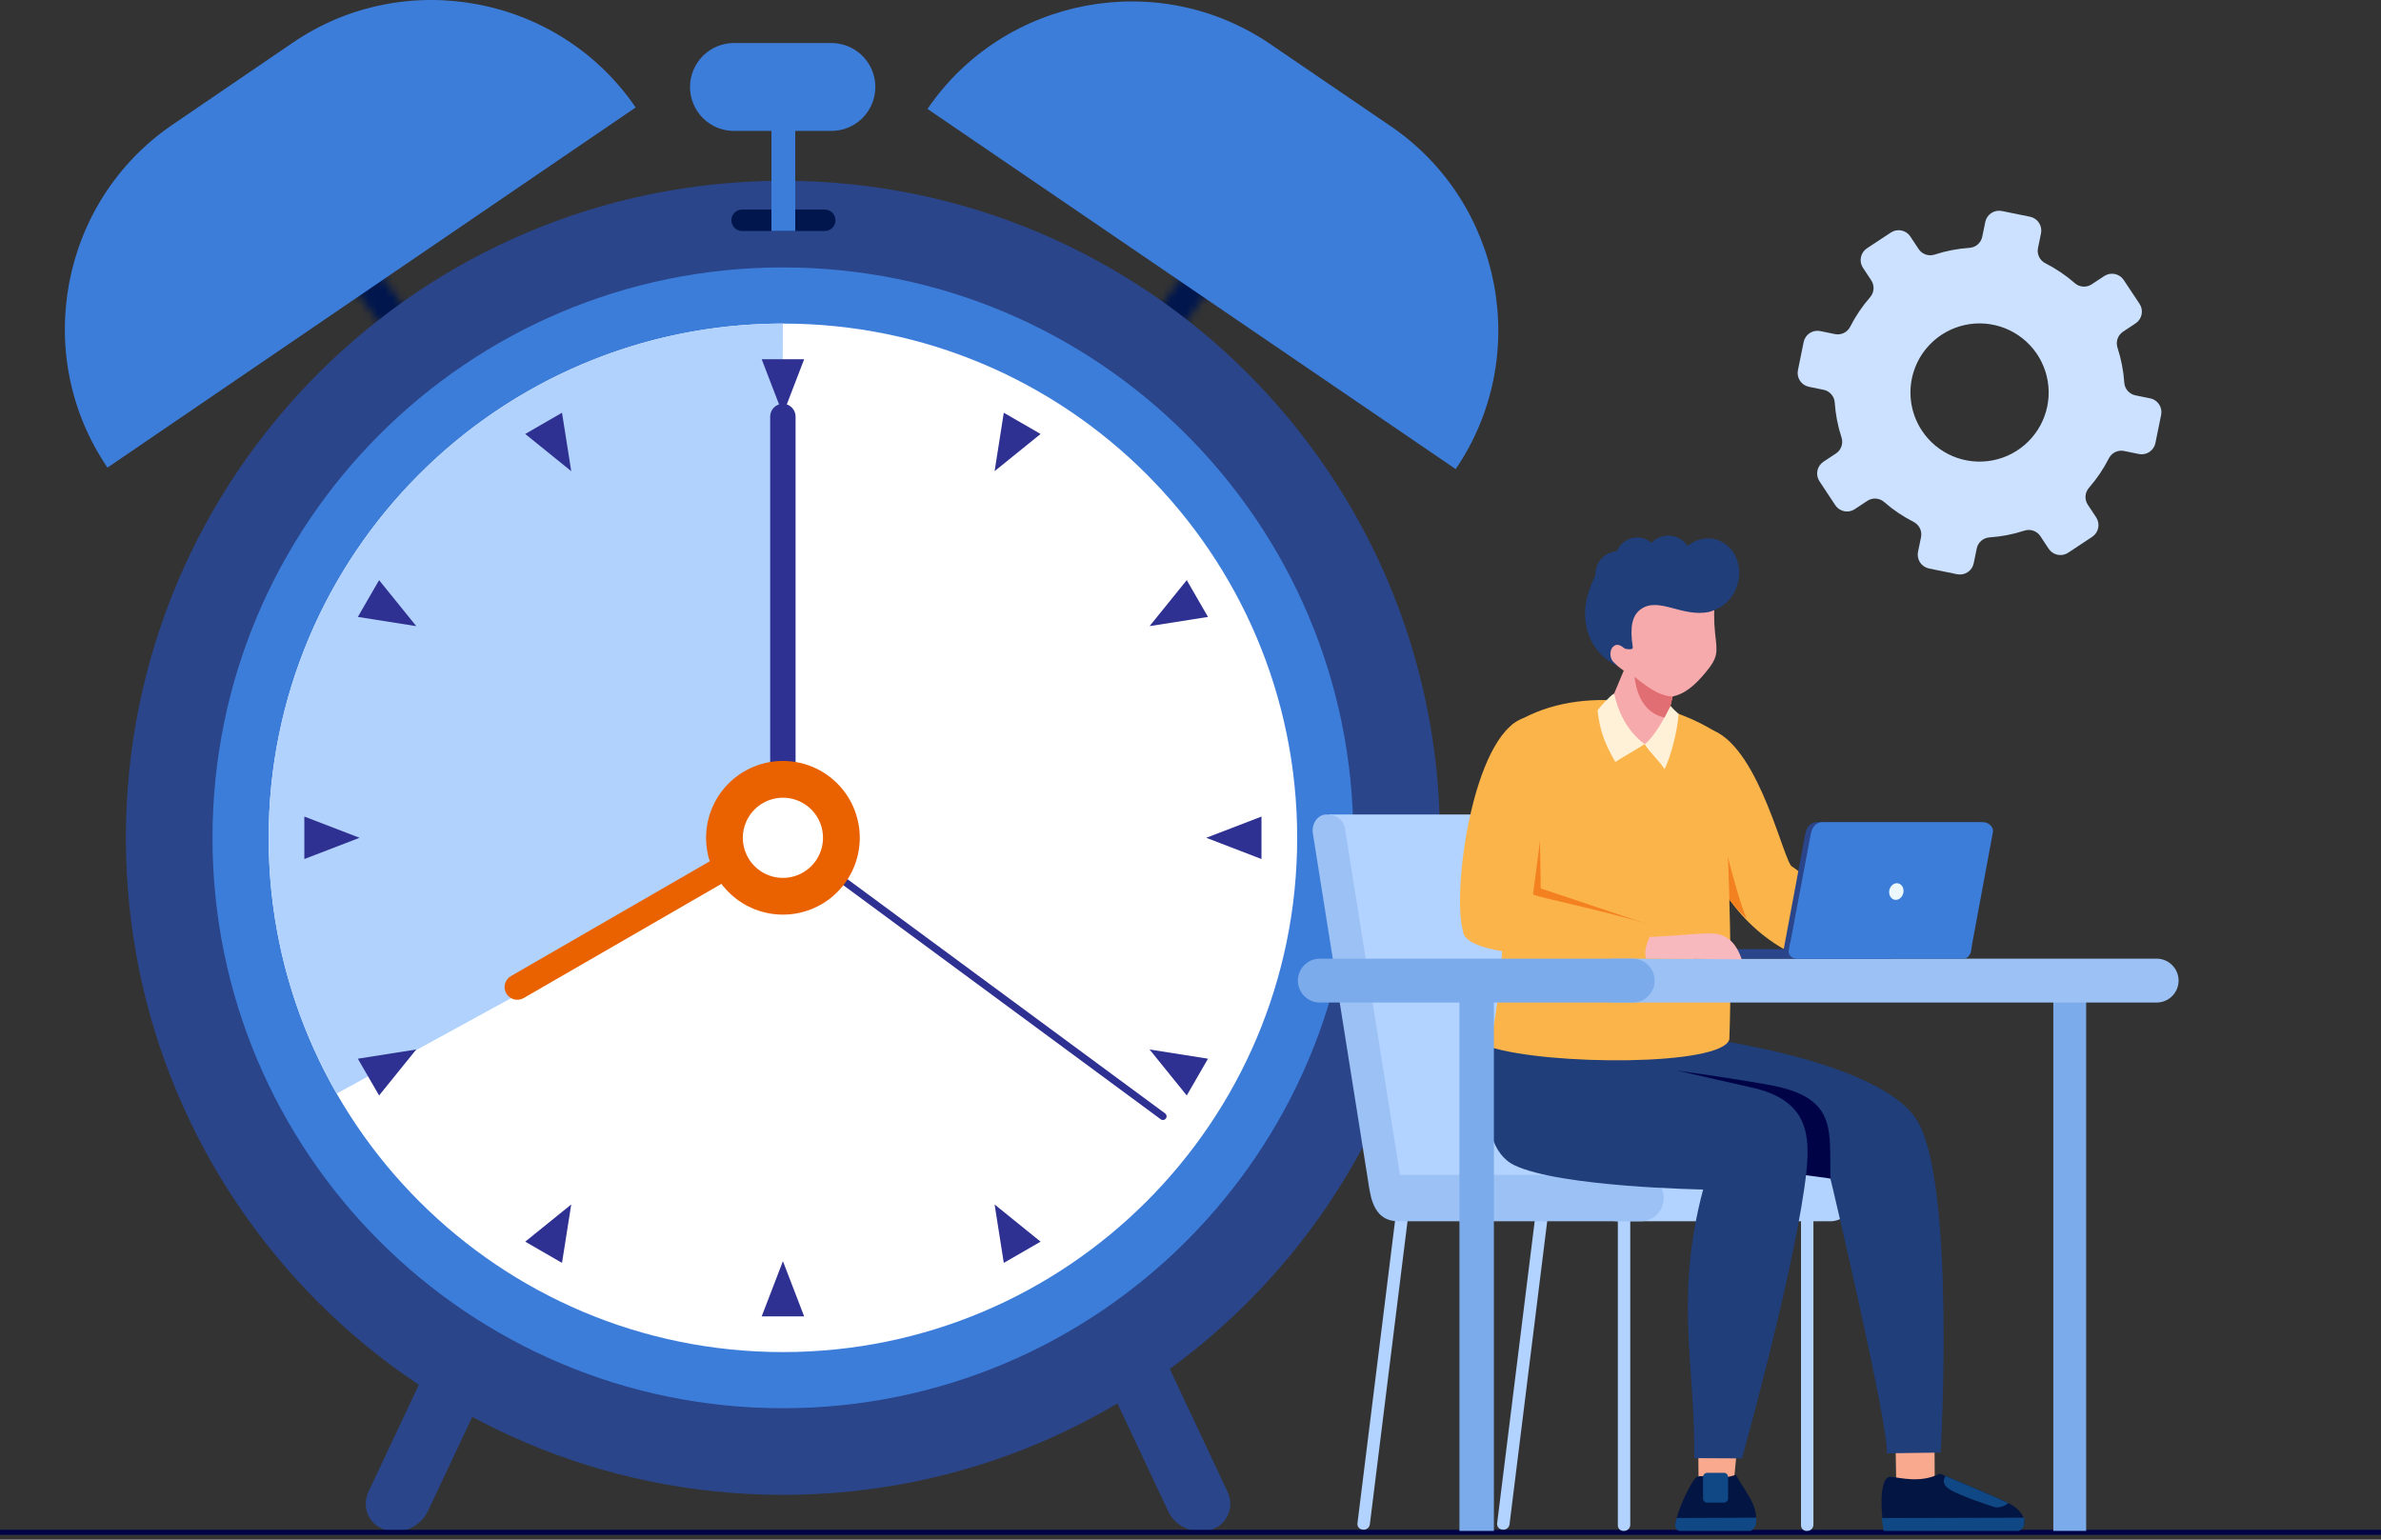
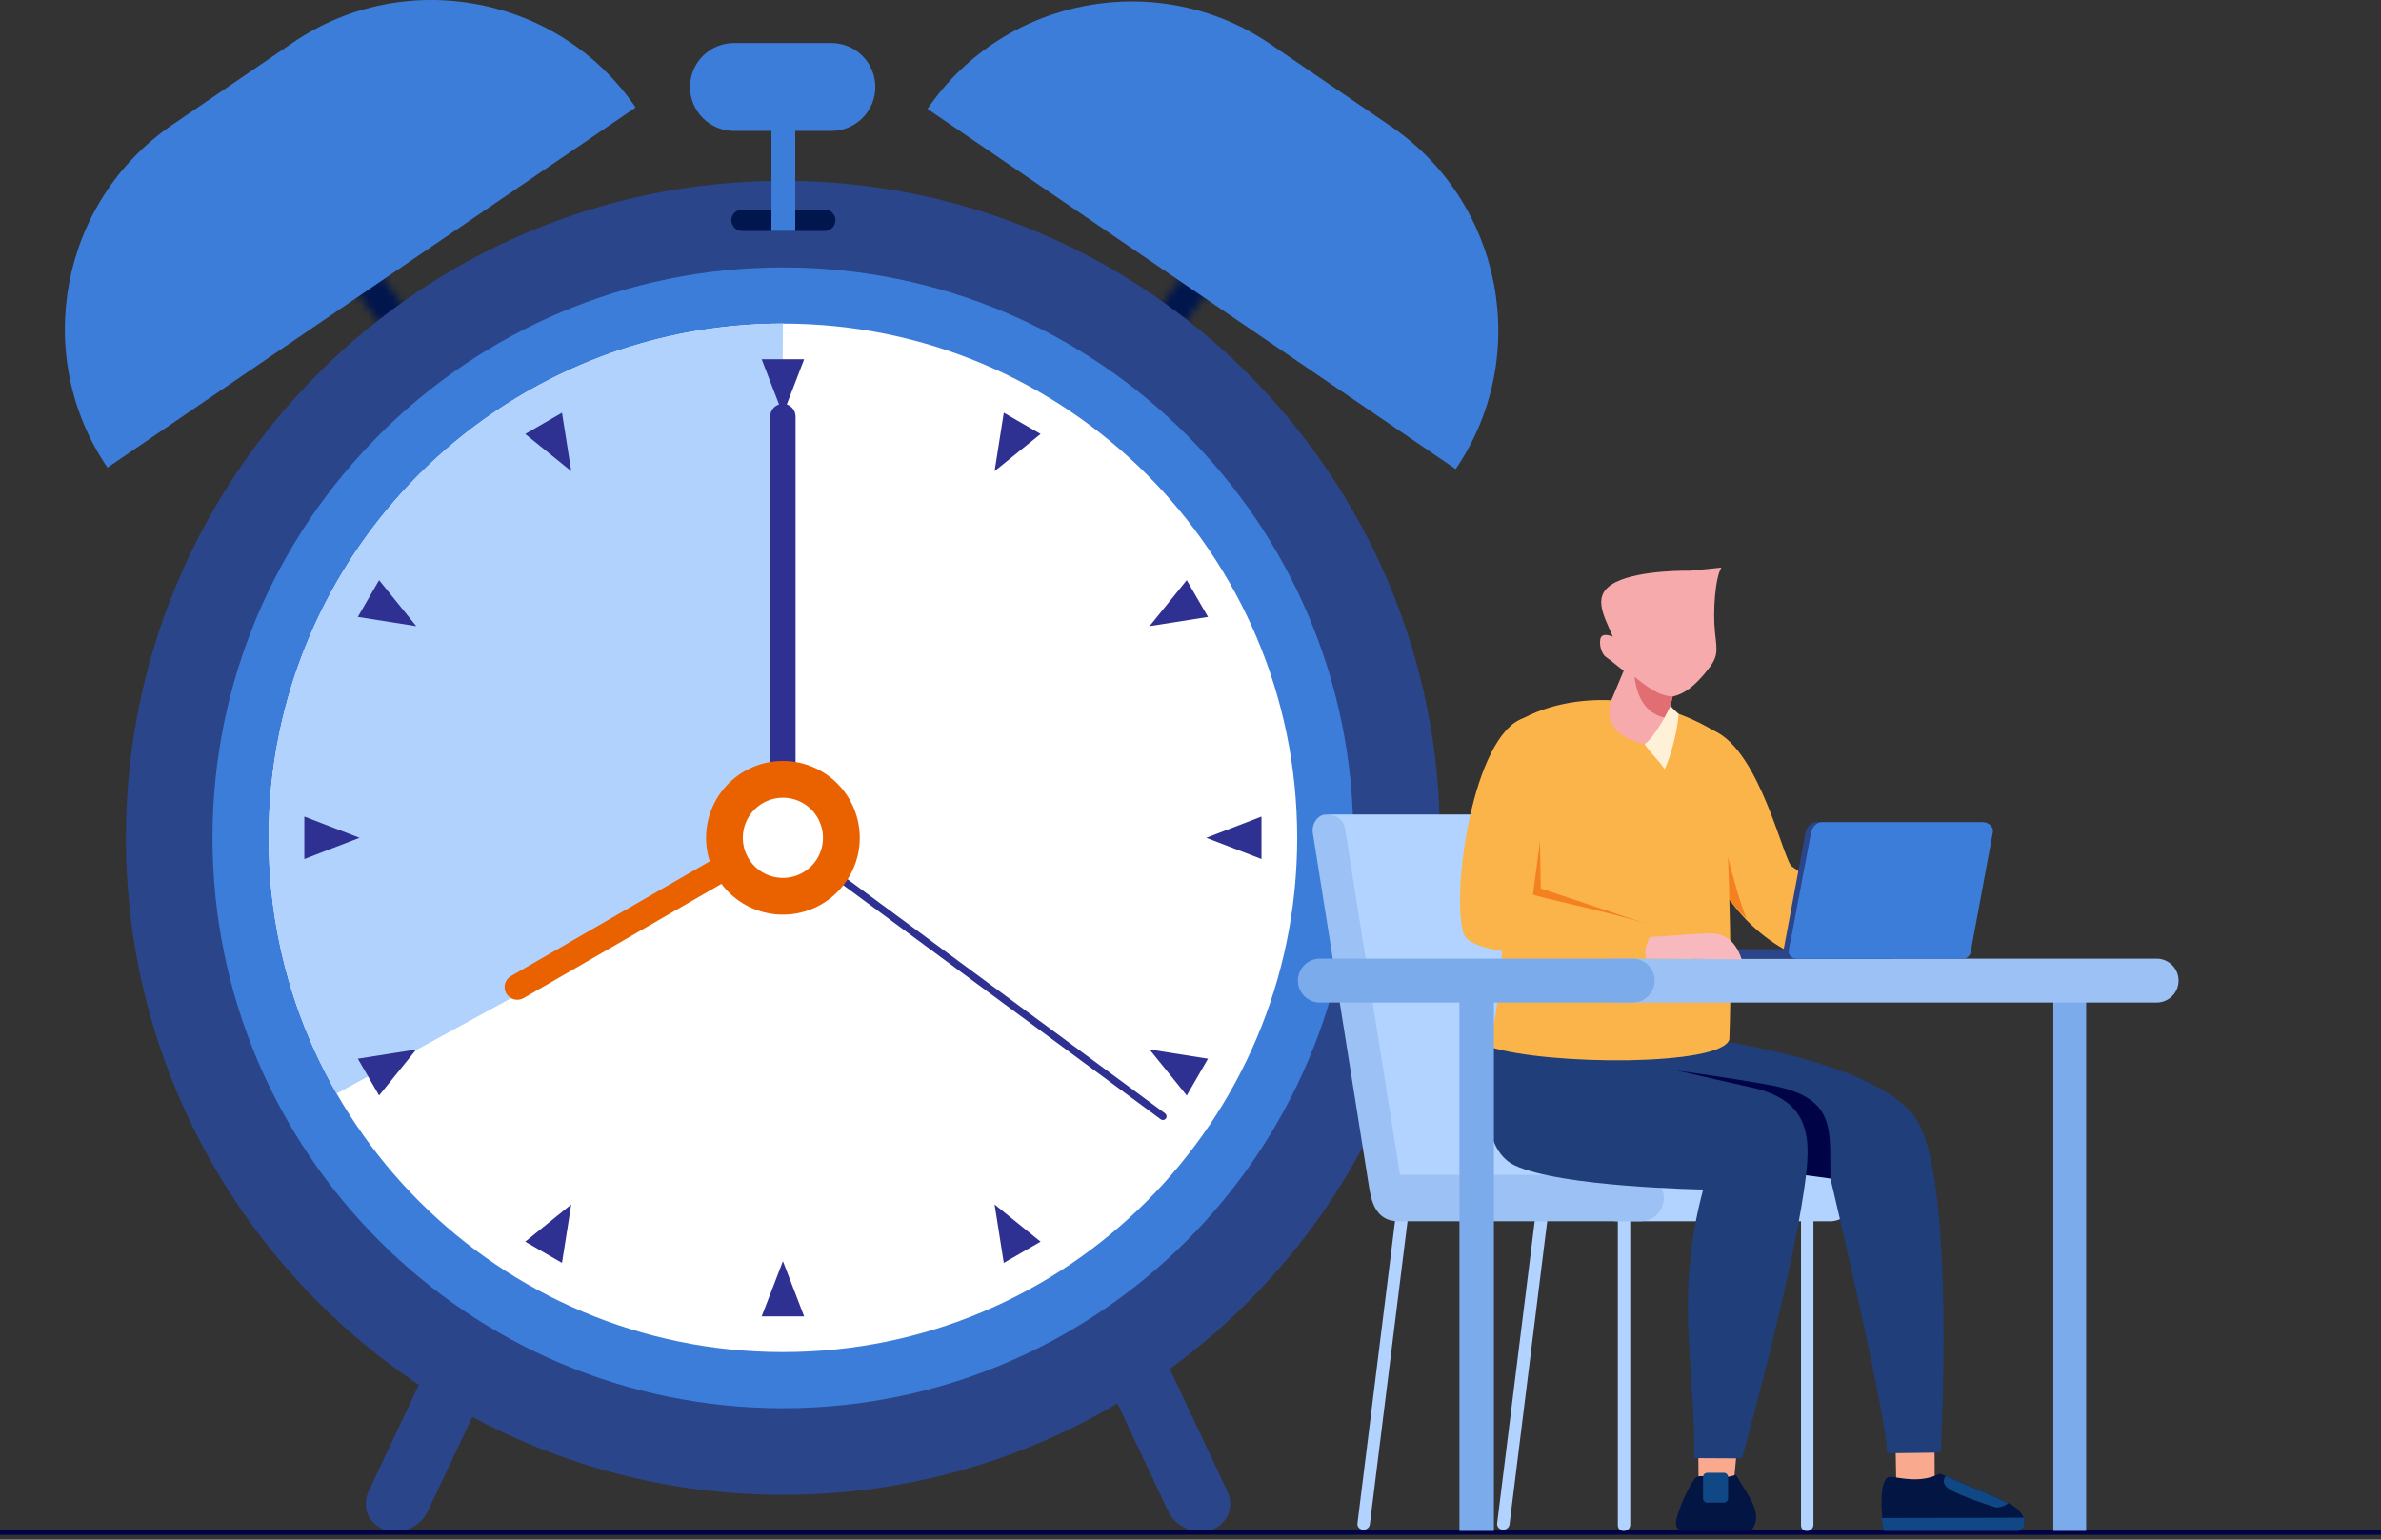
<svg xmlns="http://www.w3.org/2000/svg" width="300" height="194" viewBox="0 0 300 194" fill="none">
  <rect x="0" y="0" width="300" height="194" fill="#333333" stroke="none" />
  <mask id="mask0_294_2242" style="mask-type:luminance" maskUnits="userSpaceOnUse" x="29" y="13" width="25" height="32">
    <path d="M29.701 16.085L32.761 13.926L53.508 42.155L50.447 44.315L29.701 16.085Z" fill="white" />
  </mask>
  <g mask="url(#mask0_294_2242)">
    <path d="M53.508 13.926H29.701V44.315H53.508V13.926Z" fill="url(#paint0_linear_294_2242)" />
  </g>
  <mask id="mask1_294_2242" style="mask-type:luminance" maskUnits="userSpaceOnUse" x="143" y="14" width="25" height="31">
    <path d="M167.252 16.272L164.191 14.113L143.443 42.342L146.504 44.503L167.252 16.272Z" fill="white" />
  </mask>
  <g mask="url(#mask1_294_2242)">
    <path d="M167.25 14.113H143.443V44.503H167.25V14.113Z" fill="url(#paint1_linear_294_2242)" />
  </g>
  <path fill-rule="evenodd" clip-rule="evenodd" d="M175.24 15.911L160.053 5.555C145.929 -4.077 126.496 -0.397 116.861 13.725L183.411 59.103C193.042 44.978 189.363 25.545 175.24 15.911Z" fill="#3D7DDA" />
  <path fill-rule="evenodd" clip-rule="evenodd" d="M98.646 22.781C144.361 22.781 181.43 59.846 181.43 105.566C181.43 151.287 144.366 188.351 98.646 188.351C52.927 188.351 15.861 151.283 15.861 105.569C15.861 59.854 52.926 22.784 98.646 22.784" fill="#2A4589" />
  <path fill-rule="evenodd" clip-rule="evenodd" d="M98.645 33.695C138.338 33.695 170.516 65.873 170.516 105.566C170.516 145.259 138.338 177.436 98.645 177.436C58.952 177.436 26.773 145.259 26.773 105.568C26.773 65.878 58.957 33.695 98.645 33.695Z" fill="#3D7DDA" />
  <path fill-rule="evenodd" clip-rule="evenodd" d="M98.645 40.77C134.43 40.77 163.441 69.78 163.441 105.565C163.441 141.35 134.43 170.361 98.645 170.361C62.86 170.361 33.85 141.35 33.85 105.568C33.85 69.785 62.859 40.77 98.645 40.77Z" fill="white" />
  <path fill-rule="evenodd" clip-rule="evenodd" d="M98.647 40.768L98.559 55.44L100.241 99.562L97.527 107.54L93.938 109.619L42.42 137.79C42.007 137.105 42.352 137.678 41.963 136.979C36.627 127.371 33.834 116.558 33.85 105.567C33.85 70.154 62.26 41.375 97.531 40.78C98.392 40.766 97.784 40.752 98.647 40.771" fill="#B1D2FC" />
  <path fill-rule="evenodd" clip-rule="evenodd" d="M100.241 52.478V106.453H97.041V52.478C97.043 52.055 97.212 51.649 97.511 51.349C97.811 51.05 98.217 50.881 98.64 50.879C99.064 50.881 99.47 51.05 99.769 51.349C100.069 51.649 100.238 52.055 100.24 52.478" fill="#2E3191" />
  <path fill-rule="evenodd" clip-rule="evenodd" d="M146.254 141.032L97.943 105.406L98.49 104.664L146.801 140.29C146.899 140.363 146.964 140.471 146.982 140.592C147 140.713 146.97 140.836 146.897 140.934C146.825 141.032 146.716 141.098 146.596 141.116C146.475 141.134 146.352 141.104 146.254 141.032Z" fill="#2E3191" />
  <path fill-rule="evenodd" clip-rule="evenodd" d="M64.375 122.987L89.429 108.522C88.686 106.209 88.84 103.702 89.859 101.498C90.879 99.293 92.689 97.552 94.932 96.62C97.175 95.688 99.686 95.633 101.968 96.466C104.249 97.299 106.135 98.959 107.25 101.117C108.364 103.275 108.628 105.773 107.987 108.115C107.346 110.458 105.848 112.475 103.791 113.765C101.733 115.055 99.265 115.524 96.877 115.08C94.489 114.636 92.356 113.311 90.899 111.367L65.975 125.758C65.608 125.969 65.171 126.026 64.762 125.917C64.352 125.807 64.002 125.54 63.789 125.173C63.578 124.805 63.521 124.369 63.631 123.959C63.74 123.55 64.008 123.2 64.375 122.987Z" fill="#EA6200" />
  <path fill-rule="evenodd" clip-rule="evenodd" d="M52.45 78.894L45.088 77.732L47.764 73.098L52.45 78.894Z" fill="#2E3191" />
  <path fill-rule="evenodd" clip-rule="evenodd" d="M144.842 132.234L152.204 133.396L149.528 138.03L144.842 132.234Z" fill="#2E3191" />
  <path fill-rule="evenodd" clip-rule="evenodd" d="M71.974 59.366L66.178 54.68L70.812 52.004L71.974 59.366Z" fill="#2E3191" />
  <path fill-rule="evenodd" clip-rule="evenodd" d="M125.316 151.762L131.111 156.45L126.476 159.124L125.316 151.762Z" fill="#2E3191" />
  <path fill-rule="evenodd" clip-rule="evenodd" d="M144.842 78.894L149.528 73.098L152.204 77.732L144.842 78.894Z" fill="#2E3191" />
  <path fill-rule="evenodd" clip-rule="evenodd" d="M52.45 132.234L47.764 138.03L45.088 133.396L52.45 132.234Z" fill="#2E3191" />
-   <path fill-rule="evenodd" clip-rule="evenodd" d="M125.316 59.366L126.476 52.004L131.111 54.68L125.316 59.366Z" fill="#2E3191" />
+   <path fill-rule="evenodd" clip-rule="evenodd" d="M125.316 59.366L126.476 52.004L131.111 54.68L125.316 59.366" fill="#2E3191" />
  <path fill-rule="evenodd" clip-rule="evenodd" d="M71.974 151.762L70.812 159.124L66.178 156.45L71.974 151.762Z" fill="#2E3191" />
  <path fill-rule="evenodd" clip-rule="evenodd" d="M151.986 105.562L158.944 102.887V108.238L151.986 105.562Z" fill="#2E3191" />
  <path fill-rule="evenodd" clip-rule="evenodd" d="M45.303 105.562L38.346 108.238V102.887L45.303 105.562Z" fill="#2E3191" />
  <path fill-rule="evenodd" clip-rule="evenodd" d="M98.647 52.223L95.971 45.266H101.321L98.647 52.223Z" fill="#2E3191" />
  <path fill-rule="evenodd" clip-rule="evenodd" d="M98.647 158.906L101.321 165.863H95.971L98.647 158.906Z" fill="#2E3191" />
  <path fill-rule="evenodd" clip-rule="evenodd" d="M21.713 15.726L36.9 5.371C51.025 -4.26 70.458 -0.58 80.092 13.54L13.543 58.919C3.912 44.795 7.591 25.362 21.713 15.726Z" fill="#3D7DDA" />
  <path fill-rule="evenodd" clip-rule="evenodd" d="M93.499 26.402H103.914C104.273 26.402 104.617 26.545 104.87 26.799C105.124 27.052 105.266 27.396 105.266 27.755C105.266 28.113 105.124 28.457 104.87 28.711C104.617 28.965 104.273 29.107 103.914 29.107H93.505C93.146 29.107 92.802 28.965 92.549 28.711C92.295 28.457 92.152 28.113 92.152 27.755C92.152 27.396 92.295 27.052 92.549 26.799C92.802 26.545 93.146 26.402 93.505 26.402" fill="#00164D" />
  <path fill-rule="evenodd" clip-rule="evenodd" d="M55.588 168.504L63.037 171.037L53.894 190.437C52.967 192.407 50.532 193.449 48.484 192.754C46.435 192.06 45.518 189.88 46.447 187.91L55.588 168.504Z" fill="#2A4589" />
  <path fill-rule="evenodd" clip-rule="evenodd" d="M145.511 168.504L138.062 171.037L147.203 190.442C148.13 192.412 150.565 193.454 152.613 192.759C154.662 192.065 155.578 189.885 154.65 187.915L145.511 168.504Z" fill="#2A4589" />
  <path fill-rule="evenodd" clip-rule="evenodd" d="M98.645 100.512C99.644 100.512 100.621 100.808 101.452 101.363C102.282 101.918 102.93 102.707 103.312 103.63C103.694 104.553 103.794 105.569 103.599 106.549C103.405 107.528 102.923 108.429 102.217 109.135C101.511 109.841 100.61 110.323 99.631 110.517C98.651 110.712 97.635 110.612 96.712 110.23C95.789 109.848 95 109.2 94.445 108.37C93.89 107.539 93.594 106.562 93.594 105.563C93.594 104.223 94.126 102.939 95.073 101.991C96.021 101.044 97.305 100.512 98.645 100.512Z" fill="white" />
  <path fill-rule="evenodd" clip-rule="evenodd" d="M92.564 5.423H104.837C106.291 5.444 107.678 6.038 108.699 7.074C109.719 8.11 110.291 9.505 110.291 10.96C110.291 12.414 109.719 13.809 108.699 14.845C107.678 15.882 106.291 16.475 104.837 16.497H100.199V29.108H97.2V16.497H92.563C91.829 16.508 91.1 16.373 90.418 16.099C89.737 15.826 89.116 15.42 88.593 14.905C88.07 14.389 87.654 13.775 87.371 13.098C87.087 12.421 86.941 11.694 86.941 10.96C86.941 10.225 87.087 9.498 87.371 8.821C87.654 8.144 88.07 7.53 88.593 7.014C89.116 6.499 89.737 6.093 90.418 5.82C91.1 5.546 91.829 5.411 92.563 5.423" fill="#3D7DDA" />
  <path d="M300 192.754H0V193.387H300V192.754Z" fill="#000446" />
  <path fill-rule="evenodd" clip-rule="evenodd" d="M175.889 152.891L177.442 153.092L172.598 192.058C172.572 192.264 172.465 192.45 172.301 192.577C172.137 192.704 171.93 192.761 171.724 192.734L171.636 192.723C171.454 192.698 171.288 192.603 171.176 192.458C171.063 192.312 171.012 192.128 171.034 191.946L175.889 152.891Z" fill="#B2D2FF" />
  <path fill-rule="evenodd" clip-rule="evenodd" d="M203.844 152.832H205.408V192.112C205.407 192.319 205.325 192.518 205.178 192.665C205.032 192.811 204.833 192.894 204.626 192.895H204.536C204.353 192.894 204.177 192.821 204.047 192.691C203.917 192.561 203.844 192.385 203.844 192.201V152.832Z" fill="#B2D2FF" />
  <path fill-rule="evenodd" clip-rule="evenodd" d="M226.922 152.832H228.487V192.112C228.486 192.32 228.404 192.518 228.257 192.665C228.11 192.812 227.912 192.894 227.704 192.895H227.616C227.432 192.895 227.256 192.821 227.126 192.691C226.995 192.561 226.922 192.385 226.922 192.201V152.832Z" fill="#B2D2FF" />
  <path fill-rule="evenodd" clip-rule="evenodd" d="M193.489 152.891L195.042 153.092L190.198 192.058C190.185 192.16 190.152 192.258 190.101 192.347C190.051 192.436 189.983 192.514 189.902 192.577C189.821 192.64 189.728 192.686 189.629 192.713C189.53 192.74 189.427 192.747 189.325 192.734L189.237 192.723C189.054 192.699 188.889 192.604 188.776 192.458C188.663 192.312 188.612 192.128 188.634 191.946L193.489 152.891Z" fill="#B2D2FF" />
  <path fill-rule="evenodd" clip-rule="evenodd" d="M213.03 102.876C215.078 109.389 218.057 115.712 224.746 119.581C230.623 121.092 242.804 120.682 242.452 119.236C242.127 117.9 240.088 116.841 238.972 117.533C237.759 118.285 225.972 109.238 225.826 109.204C224.82 108.965 221.836 94.558 215.897 92.05C215.228 91.499 211.36 99.611 213.03 102.876Z" fill="#FBB44A" />
  <path fill-rule="evenodd" clip-rule="evenodd" d="M216.206 110.874C217.23 112.683 218.535 114.317 220.073 115.716C218.78 113.035 216.062 101.367 216.062 101.367L216.206 110.874Z" fill="#F48120" />
  <path fill-rule="evenodd" clip-rule="evenodd" d="M203.785 148.039H230.609C231.383 148.041 232.125 148.35 232.673 148.897C233.22 149.445 233.528 150.186 233.531 150.96C233.528 151.735 233.22 152.476 232.673 153.024C232.125 153.571 231.383 153.88 230.609 153.882H203.785C203.011 153.88 202.269 153.571 201.722 153.024C201.174 152.476 200.866 151.735 200.863 150.96C200.866 150.186 201.174 149.445 201.722 148.897C202.269 148.35 203.011 148.041 203.785 148.039Z" fill="#B2D2FF" />
  <path fill-rule="evenodd" clip-rule="evenodd" d="M194.757 102.625H167.436L174.308 148.146L201.629 148.17C201.736 148.17 201.843 148.162 201.949 148.146C203.074 148.146 203.826 146.916 203.65 145.806L197.097 104.327C196.922 103.215 195.882 102.625 194.758 102.625H194.757Z" fill="#B2D2FF" />
  <path fill-rule="evenodd" clip-rule="evenodd" d="M169.453 104.327L176.395 148.037H206.71C207.485 148.037 208.228 148.345 208.776 148.893C209.323 149.44 209.631 150.183 209.631 150.958C209.631 151.733 209.323 152.476 208.776 153.024C208.228 153.572 207.485 153.88 206.71 153.88H176.167C173.255 153.88 172.748 151.15 172.485 149.496L165.412 104.965C165.236 103.853 165.988 102.625 167.113 102.625C168.239 102.625 169.277 103.215 169.453 104.327Z" fill="#9CC1F4" />
  <path fill-rule="evenodd" clip-rule="evenodd" d="M243.777 187.606L243.744 181.918L238.836 182.06L238.939 187.882L243.777 187.606Z" fill="#F8A98E" />
  <path fill-rule="evenodd" clip-rule="evenodd" d="M200.73 132.443L211.658 130.371C211.658 130.371 236.997 133.141 241.687 141.408C246.378 149.676 244.528 183.025 244.528 183.025L237.716 183.114C238.158 180.367 230.655 148.502 230.625 148.496L202.066 138.333L200.73 132.443Z" fill="#1F3E7A" />
  <path fill-rule="evenodd" clip-rule="evenodd" d="M200.73 132.441L204.57 134.164C207.727 134.222 221.398 136.358 223.692 136.852C231.459 138.525 230.504 142.471 230.631 148.495L224.99 147.735L202.069 138.336L200.73 132.441Z" fill="#000446" />
  <path fill-rule="evenodd" clip-rule="evenodd" d="M218.468 186.657L218.937 181.711L213.973 181.83L214.021 187.493L218.468 186.657Z" fill="#F8A98E" />
  <path fill-rule="evenodd" clip-rule="evenodd" d="M218.715 185.82C220.117 188.34 222.403 190.751 220.615 192.892H211.529C211.513 192.851 211.5 192.807 211.484 192.765C211.397 192.471 210.978 192.348 211.256 191.276C211.783 189.282 213.331 186.219 213.862 186.061C214.917 185.749 216.414 186.63 218.711 185.825" fill="#031542" />
-   <path fill-rule="evenodd" clip-rule="evenodd" d="M221.293 191.227C221.314 191.896 221.245 192.493 220.616 192.889H211.53C211.061 192.618 210.939 192.431 211.258 191.268L221.293 191.227Z" fill="#0F4884" />
  <path fill-rule="evenodd" clip-rule="evenodd" d="M215.104 185.574H217.208C217.347 185.575 217.481 185.63 217.579 185.729C217.678 185.827 217.733 185.961 217.734 186.1V188.806C217.733 188.945 217.678 189.078 217.579 189.177C217.481 189.275 217.347 189.331 217.208 189.331H215.104C214.964 189.331 214.831 189.275 214.733 189.177C214.634 189.078 214.579 188.945 214.578 188.806V186.104C214.579 185.964 214.634 185.831 214.733 185.733C214.831 185.634 214.964 185.579 215.104 185.578" fill="#0F4884" />
  <path fill-rule="evenodd" clip-rule="evenodd" d="M188.228 131.246C188.228 131.246 185.052 144.061 190.82 146.822C196.588 149.583 214.592 149.878 214.592 149.878C210.963 163.498 213.611 172.123 213.475 183.725L219.485 183.757C219.485 183.757 225.544 162.093 227.324 149.809C228.222 143.612 228.41 138.685 220.56 136.994C217.921 136.425 200.738 132.444 200.738 132.444L188.228 131.246Z" fill="#1F3E7A" />
  <path fill-rule="evenodd" clip-rule="evenodd" d="M190.52 91.318C186.214 101.195 191.958 111.519 187.689 131.91C195.087 134.269 216.951 134.342 217.894 130.963C218.349 118.067 217.606 105.704 217.085 92.815C209.84 87.794 198.262 86.27 190.52 91.318Z" fill="#FBB44A" />
  <path fill-rule="evenodd" clip-rule="evenodd" d="M210.089 117.283L194.133 111.944L194.027 105.455L192.254 103.082C192.254 103.082 188.645 108.602 188.631 108.976C188.617 109.349 190.225 114.959 190.08 114.965C189.934 114.972 199.602 118.187 200.398 118.373C201.193 118.559 210.084 117.283 210.084 117.283" fill="#F48120" />
  <path fill-rule="evenodd" clip-rule="evenodd" d="M191.933 90.498C185.556 92.699 182.909 112.377 184.335 117.312C184.581 120.858 199.073 120.398 209.392 121.758C210.809 120.716 211.965 119.342 210.642 117.417C204.304 115.087 193.141 113.007 193.16 112.669C194.047 105.91 195.379 96.629 194.894 92.138C194.837 91.606 192.503 90.301 191.931 90.491" fill="#FBB44A" />
  <path d="M262.852 125.875H258.715V192.892H262.852V125.875Z" fill="#7BABEA" />
  <path fill-rule="evenodd" clip-rule="evenodd" d="M271.733 120.789H202.906V126.322H271.733C272.465 126.32 273.168 126.028 273.686 125.509C274.204 124.991 274.496 124.289 274.498 123.556C274.497 122.823 274.205 122.12 273.686 121.602C273.168 121.083 272.466 120.791 271.733 120.789Z" fill="#9CC1F4" />
  <path fill-rule="evenodd" clip-rule="evenodd" d="M205.652 120.79H166.357C165.989 120.782 165.623 120.848 165.28 120.983C164.938 121.119 164.626 121.321 164.363 121.579C164.099 121.836 163.89 122.144 163.748 122.483C163.605 122.823 163.531 123.188 163.531 123.556C163.531 123.924 163.605 124.289 163.748 124.629C163.89 124.968 164.099 125.276 164.363 125.533C164.626 125.791 164.938 125.993 165.28 126.129C165.623 126.264 165.989 126.33 166.357 126.322H183.886V192.893H188.227V126.322H205.652C206.02 126.33 206.386 126.264 206.728 126.129C207.071 125.993 207.383 125.791 207.646 125.533C207.91 125.276 208.119 124.968 208.261 124.629C208.404 124.289 208.478 123.924 208.478 123.556C208.478 123.188 208.404 122.823 208.261 122.483C208.119 122.144 207.91 121.836 207.646 121.579C207.383 121.321 207.071 121.119 206.728 120.983C206.386 120.848 206.02 120.782 205.652 120.79Z" fill="#7BABEA" />
  <path fill-rule="evenodd" clip-rule="evenodd" d="M244.405 185.672C244.405 185.672 250.95 188.359 253.132 189.428C254.826 190.259 255.791 192.004 254.398 192.894H237.444C237.429 192.853 237.414 192.809 237.4 192.767C237.147 191.929 236.49 185.945 238.252 186.078C239.346 186.161 241.958 186.938 244.405 185.677" fill="#031542" />
  <path fill-rule="evenodd" clip-rule="evenodd" d="M255.069 191.23L255.054 191.907C255.029 192.437 254.84 192.603 254.389 192.889H237.363C237.348 192.849 237.333 192.805 237.319 192.763C237.27 192.599 237.149 191.75 237.09 191.276L255.069 191.23Z" fill="#0F4884" />
  <path fill-rule="evenodd" clip-rule="evenodd" d="M245.127 185.977C247.485 186.957 251.436 188.616 253.058 189.396C252.21 190.049 251.4 189.92 251.4 189.92C251.4 189.92 246.799 188.484 245.489 187.556C244.715 187.006 244.871 186.392 245.127 185.98" fill="#0F4884" />
  <path fill-rule="evenodd" clip-rule="evenodd" d="M238.73 119.582H213.043V120.187C213.044 120.347 213.107 120.501 213.221 120.614C213.334 120.727 213.487 120.791 213.647 120.791H238.126C238.286 120.791 238.44 120.727 238.553 120.614C238.666 120.501 238.73 120.347 238.73 120.187V119.582Z" fill="#2A4589" />
  <path fill-rule="evenodd" clip-rule="evenodd" d="M249.144 103.585H228.917C228.119 103.585 227.615 104.258 227.466 105.051L224.688 119.895H247.614L250.393 104.848C250.519 104.165 249.832 103.582 249.144 103.582" fill="#2A4589" />
  <path fill-rule="evenodd" clip-rule="evenodd" d="M249.836 103.59H229.609C228.811 103.59 228.308 104.264 228.159 105.058L225.573 118.779H225.539L225.373 119.793C225.283 120.338 225.828 120.806 226.386 120.806H247.34C247.894 120.806 248.266 120.347 248.353 119.793L248.48 118.966L251.1 104.859C251.226 104.175 250.538 103.592 249.85 103.592" fill="#3D7DDA" />
-   <path fill-rule="evenodd" clip-rule="evenodd" d="M239.18 111.306C238.697 111.191 238.197 111.56 238.061 112.124C237.926 112.689 238.206 113.245 238.688 113.36C239.171 113.475 239.671 113.107 239.808 112.542C239.944 111.977 239.662 111.421 239.175 111.306" fill="#EDF8FD" />
  <path fill-rule="evenodd" clip-rule="evenodd" d="M214.815 84.835C213.524 86.376 212.276 87.43 210.749 87.763L210.098 90.474C210.558 92.392 210.126 93.994 207.666 93.849C201.106 92.637 202.966 88.312 203.073 88.113L204.592 84.488C204.379 84.424 202.797 83.054 202.365 82.801C201.933 82.548 201.461 81.488 201.638 80.529C201.815 79.571 203.209 80.223 203.209 80.223C202.008 77.375 200.467 74.916 203.589 73.344C206.712 71.773 212.999 71.911 212.999 71.911L216.898 71.512C216.146 72.651 215.779 76.939 216.093 79.743C216.374 82.262 216.55 82.759 214.817 84.83" fill="#F7AAAC" />
-   <path fill-rule="evenodd" clip-rule="evenodd" d="M207.224 93.763C206.169 94.431 204.58 95.334 203.526 96.003C202.177 93.689 201.578 92.058 201.287 89.508C201.675 88.976 202.893 87.623 203.374 87.394C203.81 89.226 204.659 91.834 207.224 93.763Z" fill="#FFF1D8" />
  <path fill-rule="evenodd" clip-rule="evenodd" d="M207.223 93.763C207.856 94.817 209.092 95.862 209.727 96.916C210.513 95.397 211.393 91.924 211.5 89.951C211.138 89.594 210.936 89.487 210.473 88.926C209.898 90.23 208.337 92.986 207.226 93.766" fill="#FFF1D8" />
  <path fill-rule="evenodd" clip-rule="evenodd" d="M205.943 85.281C206.222 87.632 207.229 89.859 209.716 90.415L210.476 88.923L210.753 87.766C209.555 87.68 208.448 87.321 205.947 85.281" fill="#E16E73" />
-   <path fill-rule="evenodd" clip-rule="evenodd" d="M215.396 77.088C212.006 77.848 209.026 75.144 206.753 76.75C205.628 77.545 205.338 79.029 205.723 81.548C205.79 81.989 204.745 81.742 204.731 81.731C204.275 81.358 203.875 81.139 203.523 81.3C202.74 81.656 202.785 82.841 203.21 83.326C203.4 83.544 203.776 83.892 203.776 83.892C199.944 82.093 199.201 78.026 200.01 75.115C200.251 74.223 200.587 73.359 201.012 72.538C200.999 72.24 201.031 71.941 201.106 71.652C201.25 71.057 201.58 70.524 202.049 70.13C202.518 69.737 203.101 69.504 203.712 69.465C204.259 68.191 205.611 67.462 206.94 67.801C207.326 67.9 207.685 68.087 207.989 68.345H208.131C208.436 68.039 208.805 67.805 209.212 67.659C209.619 67.513 210.053 67.46 210.483 67.503C210.913 67.545 211.328 67.683 211.698 67.906C212.068 68.129 212.384 68.432 212.623 68.792C213.613 67.983 214.887 67.632 216.129 67.951C218.339 68.52 219.613 70.991 218.973 73.482C218.573 75.038 217.518 76.228 216.243 76.761C215.972 76.899 215.689 77.009 215.396 77.091" fill="#1F3E7A" />
  <path fill-rule="evenodd" clip-rule="evenodd" d="M219.452 120.88C219.083 119.79 218.391 118.221 216.61 117.738C215.344 117.396 212.873 117.817 207.852 118.061C207.234 119.422 207.219 120.131 207.391 120.768L219.452 120.88Z" fill="#F8B9BE" />
-   <path fill-rule="evenodd" clip-rule="evenodd" d="M270.909 50.193L269.06 49.813C268.683 49.737 268.342 49.54 268.088 49.252C267.834 48.964 267.682 48.6 267.654 48.217C267.552 46.713 267.264 45.228 266.796 43.796C266.678 43.43 266.684 43.035 266.812 42.673C266.94 42.31 267.183 42 267.505 41.789L269.076 40.745C269.469 40.487 269.743 40.083 269.838 39.623C269.933 39.162 269.841 38.683 269.583 38.29L267.587 35.286C267.459 35.092 267.294 34.924 267.101 34.793C266.909 34.662 266.692 34.571 266.464 34.524C266.236 34.477 266 34.475 265.772 34.519C265.543 34.563 265.325 34.651 265.13 34.78L263.555 35.821C263.235 36.033 262.854 36.136 262.47 36.111C262.087 36.087 261.722 35.937 261.431 35.685C260.297 34.694 259.043 33.847 257.7 33.165C257.357 32.99 257.082 32.707 256.917 32.36C256.752 32.013 256.705 31.621 256.784 31.245L257.164 29.396C257.257 28.936 257.163 28.457 256.903 28.065C256.643 27.674 256.238 27.401 255.777 27.308L252.232 26.587C251.771 26.493 251.292 26.585 250.9 26.845C250.508 27.104 250.235 27.508 250.141 27.968L249.761 29.817C249.685 30.194 249.489 30.535 249.201 30.789C248.913 31.044 248.55 31.197 248.167 31.225C246.664 31.326 245.179 31.613 243.747 32.081C243.381 32.2 242.986 32.194 242.622 32.066C242.259 31.938 241.948 31.694 241.737 31.372L240.697 29.798C240.437 29.407 240.033 29.134 239.573 29.041C239.113 28.947 238.634 29.04 238.242 29.299L235.23 31.288C234.838 31.548 234.565 31.952 234.471 32.413C234.377 32.874 234.47 33.353 234.73 33.745L235.771 35.319C235.984 35.639 236.086 36.021 236.061 36.405C236.036 36.789 235.886 37.154 235.634 37.444C234.644 38.58 233.797 39.833 233.114 41.176C232.939 41.518 232.656 41.793 232.309 41.959C231.963 42.124 231.571 42.172 231.195 42.094L229.346 41.714C228.886 41.62 228.407 41.713 228.015 41.973C227.623 42.232 227.35 42.636 227.256 43.097L226.534 46.643C226.487 46.871 226.486 47.106 226.53 47.334C226.575 47.563 226.664 47.781 226.792 47.975C226.92 48.169 227.086 48.336 227.279 48.467C227.472 48.597 227.689 48.688 227.917 48.735L229.764 49.114C230.141 49.19 230.483 49.388 230.737 49.676C230.991 49.964 231.144 50.328 231.172 50.711C231.273 52.214 231.56 53.698 232.029 55.13C232.147 55.496 232.142 55.891 232.015 56.254C231.887 56.617 231.644 56.929 231.322 57.141L229.747 58.18C229.355 58.44 229.082 58.844 228.988 59.304C228.895 59.765 228.987 60.244 229.246 60.636L231.237 63.649C231.365 63.844 231.53 64.012 231.723 64.143C231.916 64.274 232.133 64.366 232.362 64.413C232.59 64.46 232.826 64.462 233.055 64.418C233.284 64.373 233.502 64.284 233.696 64.156L235.268 63.114C235.588 62.9 235.97 62.798 236.354 62.823C236.738 62.848 237.104 62.998 237.394 63.251C238.528 64.242 239.781 65.088 241.125 65.769C241.467 65.945 241.742 66.228 241.908 66.575C242.074 66.922 242.122 67.314 242.044 67.69L241.664 69.538C241.57 69.998 241.663 70.477 241.922 70.869C242.181 71.261 242.585 71.534 243.046 71.629L246.591 72.353C246.819 72.399 247.055 72.4 247.283 72.356C247.512 72.311 247.729 72.222 247.923 72.094C248.117 71.965 248.284 71.8 248.415 71.607C248.545 71.414 248.636 71.197 248.682 70.969L249.062 69.12C249.138 68.743 249.335 68.401 249.624 68.147C249.913 67.893 250.277 67.741 250.66 67.713C252.162 67.612 253.646 67.324 255.077 66.857C255.443 66.739 255.838 66.743 256.201 66.871C256.563 66.999 256.874 67.242 257.085 67.564L258.125 69.138C258.253 69.332 258.418 69.5 258.611 69.631C258.804 69.762 259.021 69.854 259.249 69.901C259.477 69.948 259.713 69.949 259.942 69.905C260.17 69.861 260.388 69.773 260.583 69.644L263.598 67.65C263.796 67.522 263.965 67.355 264.098 67.161C264.23 66.966 264.323 66.747 264.37 66.516C264.417 66.286 264.417 66.048 264.371 65.817C264.325 65.586 264.234 65.367 264.102 65.172L263.061 63.597C262.848 63.277 262.746 62.896 262.77 62.512C262.795 62.129 262.944 61.763 263.195 61.473C264.189 60.34 265.036 59.086 265.717 57.742C265.892 57.4 266.174 57.125 266.521 56.959C266.868 56.794 267.259 56.747 267.635 56.825L269.485 57.205C269.946 57.299 270.425 57.206 270.817 56.947C271.209 56.688 271.482 56.284 271.576 55.824L272.298 52.278C272.391 51.817 272.298 51.339 272.039 50.947C271.779 50.555 271.375 50.282 270.915 50.188M243.155 43.41C244.35 42.17 245.887 41.313 247.57 40.947C249.252 40.581 251.006 40.723 252.609 41.353C254.211 41.984 255.591 43.075 256.573 44.49C257.555 45.905 258.096 47.579 258.126 49.301C258.157 51.023 257.676 52.715 256.745 54.164C255.814 55.612 254.474 56.753 252.895 57.44C251.316 58.127 249.568 58.331 247.874 58.025C246.179 57.719 244.613 56.917 243.374 55.721C241.713 54.118 240.756 51.922 240.714 49.614C240.672 47.307 241.547 45.077 243.148 43.415L243.155 43.41Z" fill="#CBE1FF" />
  <defs>
    <linearGradient id="paint0_linear_294_2242" x1="43.963" y1="31.473" x2="34.442" y2="21.97" gradientUnits="userSpaceOnUse">
      <stop stop-color="#00164D" />
      <stop offset="0.5" stop-color="#125BA3" />
      <stop offset="1" stop-color="#24A1FB" />
    </linearGradient>
    <linearGradient id="paint1_linear_294_2242" x1="152.99" y1="31.661" x2="162.51" y2="22.157" gradientUnits="userSpaceOnUse">
      <stop stop-color="#00164D" />
      <stop offset="0.5" stop-color="#125BA3" />
      <stop offset="1" stop-color="#24A1FB" />
    </linearGradient>
  </defs>
</svg>